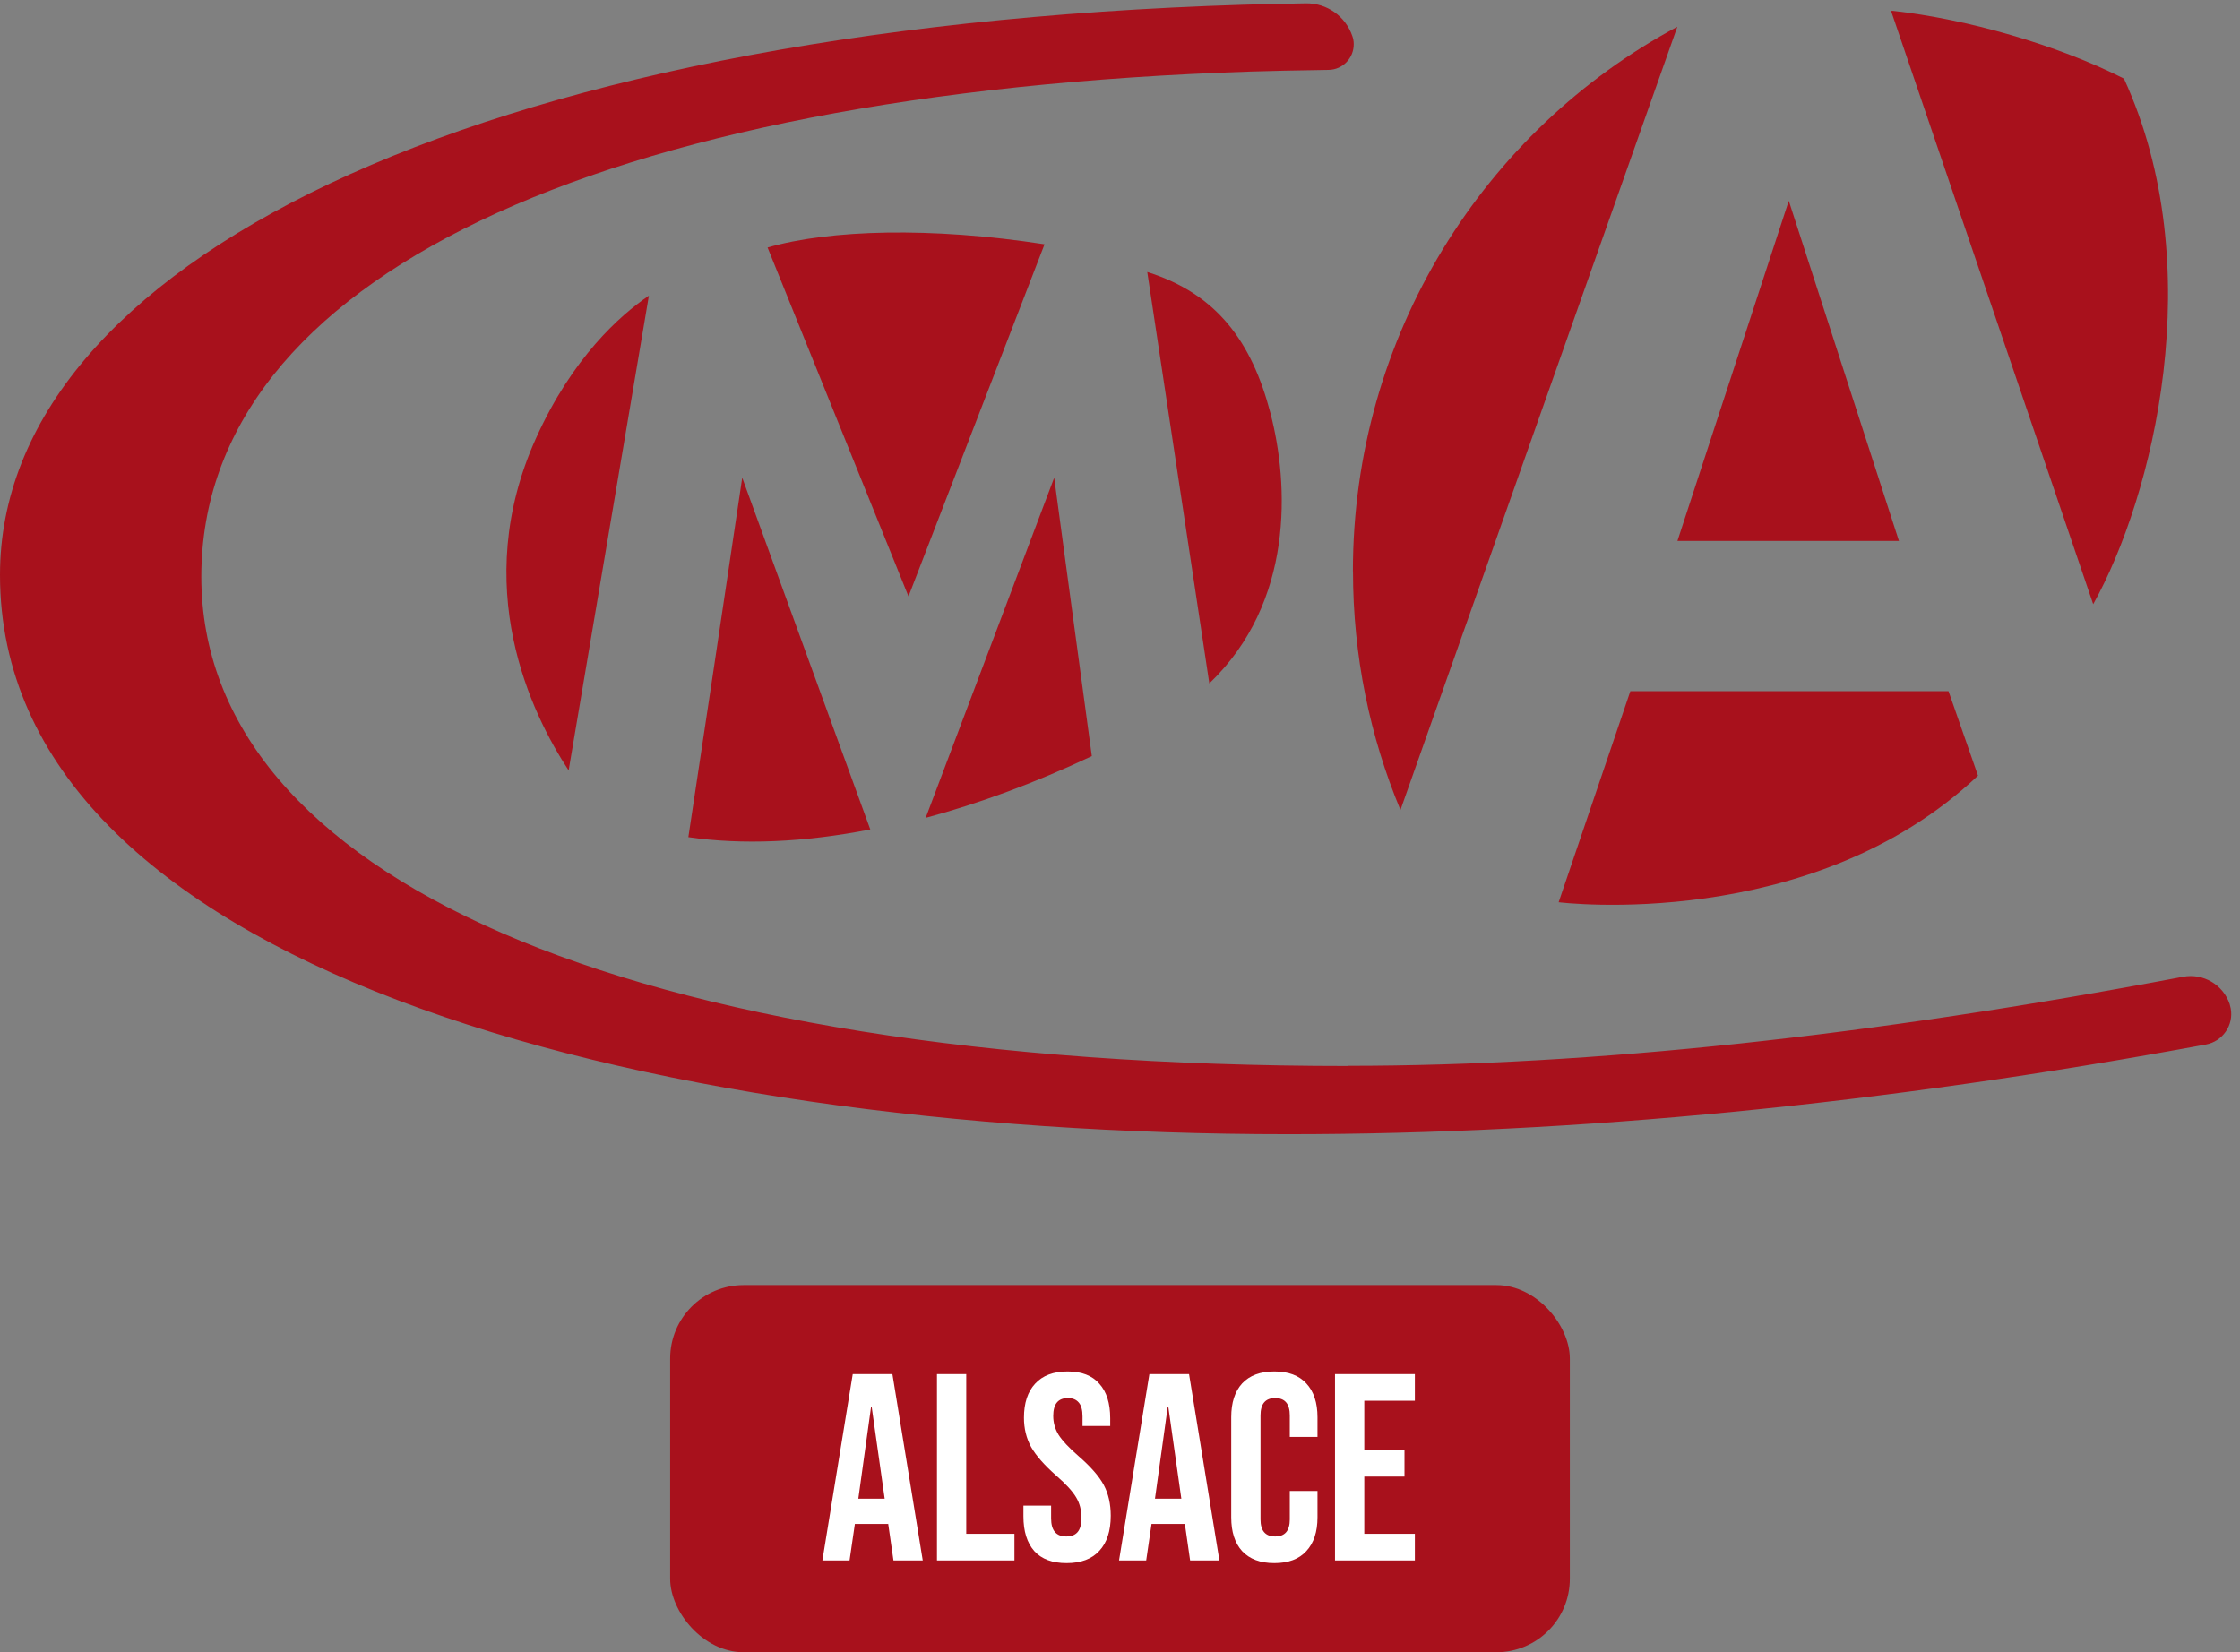
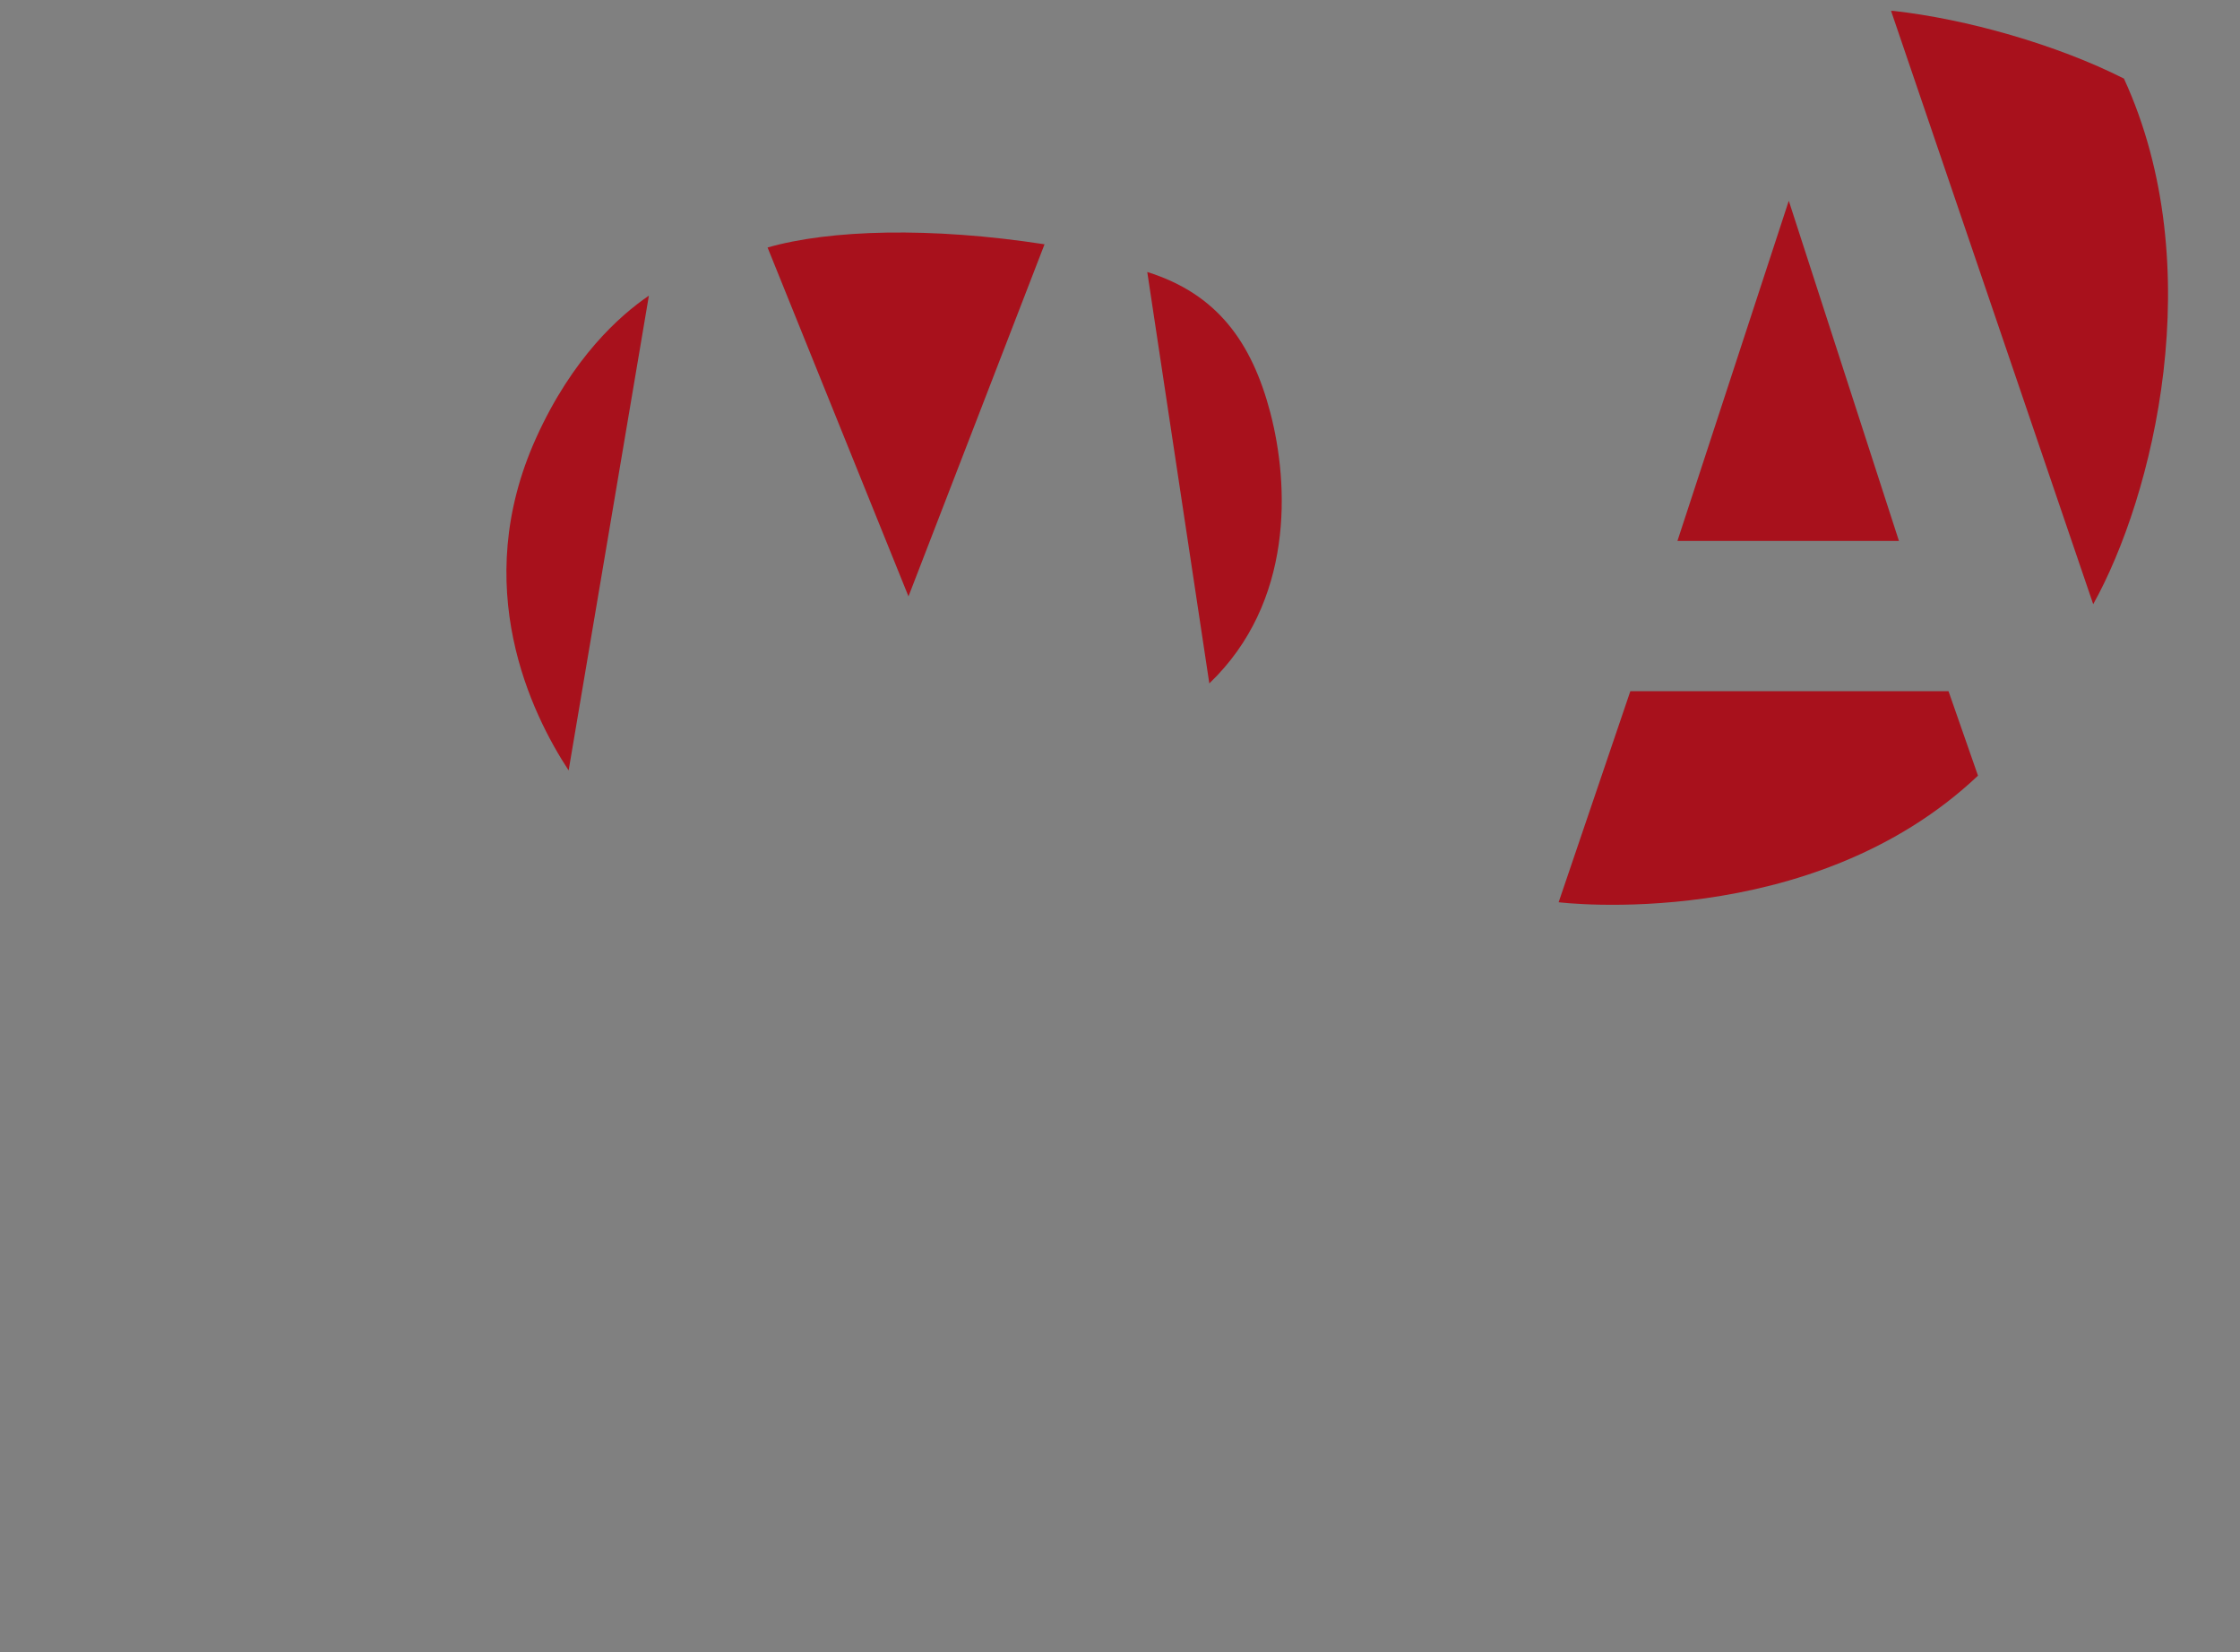
<svg xmlns="http://www.w3.org/2000/svg" width="244" height="180" viewBox="0 0 244 180" fill="none">
  <rect x="0" y="0" width="244" height="180" fill="#808080" stroke="none" />
-   <rect x="73" y="140" width="98" height="40" rx="8" fill="#A8111C" />
-   <path d="M92.887 149.7H97.208L100.514 170H97.324L96.744 165.969V166.027H93.119L92.539 170H89.581L92.887 149.7ZM96.367 163.272L94.946 153.238H94.888L93.496 163.272H96.367ZM102.062 149.7H105.252V167.1H110.501V170H102.062V149.7ZM116.178 170.29C114.631 170.29 113.461 169.855 112.669 168.985C111.876 168.096 111.48 166.829 111.48 165.186V164.026H114.496V165.418C114.496 166.733 115.047 167.39 116.149 167.39C116.69 167.39 117.096 167.235 117.367 166.926C117.657 166.597 117.802 166.075 117.802 165.36C117.802 164.509 117.608 163.765 117.222 163.127C116.835 162.47 116.12 161.687 115.076 160.778C113.761 159.618 112.843 158.574 112.321 157.646C111.799 156.699 111.538 155.635 111.538 154.456C111.538 152.851 111.944 151.614 112.756 150.744C113.568 149.855 114.747 149.41 116.294 149.41C117.821 149.41 118.971 149.855 119.745 150.744C120.537 151.614 120.934 152.871 120.934 154.514V155.355H117.918V154.311C117.918 153.615 117.782 153.112 117.512 152.803C117.241 152.474 116.845 152.31 116.323 152.31C115.259 152.31 114.728 152.958 114.728 154.253C114.728 154.988 114.921 155.674 115.308 156.312C115.714 156.95 116.439 157.723 117.483 158.632C118.817 159.792 119.735 160.846 120.238 161.793C120.74 162.74 120.992 163.852 120.992 165.128C120.992 166.791 120.576 168.067 119.745 168.956C118.933 169.845 117.744 170.29 116.178 170.29ZM125.201 149.7H129.522L132.828 170H129.638L129.058 165.969V166.027H125.433L124.853 170H121.895L125.201 149.7ZM128.681 163.272L127.26 153.238H127.202L125.81 163.272H128.681ZM138.814 170.29C137.287 170.29 136.117 169.855 135.305 168.985C134.512 168.115 134.116 166.887 134.116 165.302V154.398C134.116 152.813 134.512 151.585 135.305 150.715C136.117 149.845 137.287 149.41 138.814 149.41C140.341 149.41 141.501 149.845 142.294 150.715C143.106 151.585 143.512 152.813 143.512 154.398V156.544H140.496V154.195C140.496 152.938 139.964 152.31 138.901 152.31C137.838 152.31 137.306 152.938 137.306 154.195V165.534C137.306 166.771 137.838 167.39 138.901 167.39C139.964 167.39 140.496 166.771 140.496 165.534V162.431H143.512V165.302C143.512 166.887 143.106 168.115 142.294 168.985C141.501 169.855 140.341 170.29 138.814 170.29ZM145.42 149.7H154.12V152.6H148.61V157.965H152.989V160.865H148.61V167.1H154.12V170H145.42V149.7Z" fill="white" />
  <path d="M212.26 75.303H177.59L169.78 98.293C169.78 98.293 197.23 101.733 215.46 84.503L212.25 75.303H212.26Z" fill="#A8111C" />
-   <path d="M147.38 62.243C147.38 71.453 149.22 80.243 152.55 88.243L182.71 2.913C161.69 14.193 147.37 36.523 147.37 62.243" fill="#A8111C" />
  <path d="M231.36 8.564C224.06 4.864 214.19 2.064 206.22 1.184H205.99L228.01 65.824C234.53 54.124 240.78 29.074 231.36 8.564Z" fill="#A8111C" />
-   <path d="M74.981 91.203C80.861 92.063 87.581 91.773 94.8 90.363C93.111 85.723 81.52 53.883 80.85 52.043C79.93 58.113 79.591 60.703 74.981 91.203ZM114.831 52.043C114.181 53.763 103.741 81.423 100.831 89.103C106.691 87.523 112.78 85.283 118.93 82.373C117.48 71.633 115.021 53.523 114.831 52.043Z" fill="#A8111C" />
  <path d="M70.68 32.213C67.55 34.343 62.35 38.943 58.38 47.753C51.1 63.903 57.89 77.763 61.94 83.933L70.68 32.223V32.213Z" fill="#A8111C" />
  <path d="M83.61 26.963C87.04 35.453 98.36 63.513 98.96 64.973C99.54 63.483 110.68 34.623 113.78 26.613C101.38 24.703 90.42 25.013 83.61 26.963" fill="#A8111C" />
  <path d="M138.39 45.013C136.36 37.243 132.55 32.003 124.97 29.633L131.73 74.453C140.98 65.593 140.41 52.783 138.39 45.023" fill="#A8111C" />
-   <path d="M146.88 116.133C67.52 116.133 21.93 95.233 21.93 62.823C21.93 30.413 64.91 10.133 136.31 7.793C138.31 7.723 141.12 7.673 144.72 7.613C146.25 7.593 147.48 6.333 147.46 4.793C147.46 4.503 147.41 4.213 147.31 3.933C146.57 1.773 144.53 0.323 142.24 0.363C139.37 0.413 137.12 0.463 135.47 0.513C50.75 3.153 0 29.073 0 62.633C0 104.963 68.84 123.563 140.3 123.563C171.7 123.563 205.03 120.303 240.28 113.793C242.11 113.453 243.33 111.693 242.99 109.853C242.96 109.693 242.92 109.533 242.87 109.373C242.15 107.263 239.99 106.003 237.8 106.413C203.7 112.873 173.39 116.113 146.88 116.113" fill="#A8111C" />
  <path d="M182.72 58.933H206.85L194.85 21.873L182.72 58.933Z" fill="#A8111C" />
</svg>